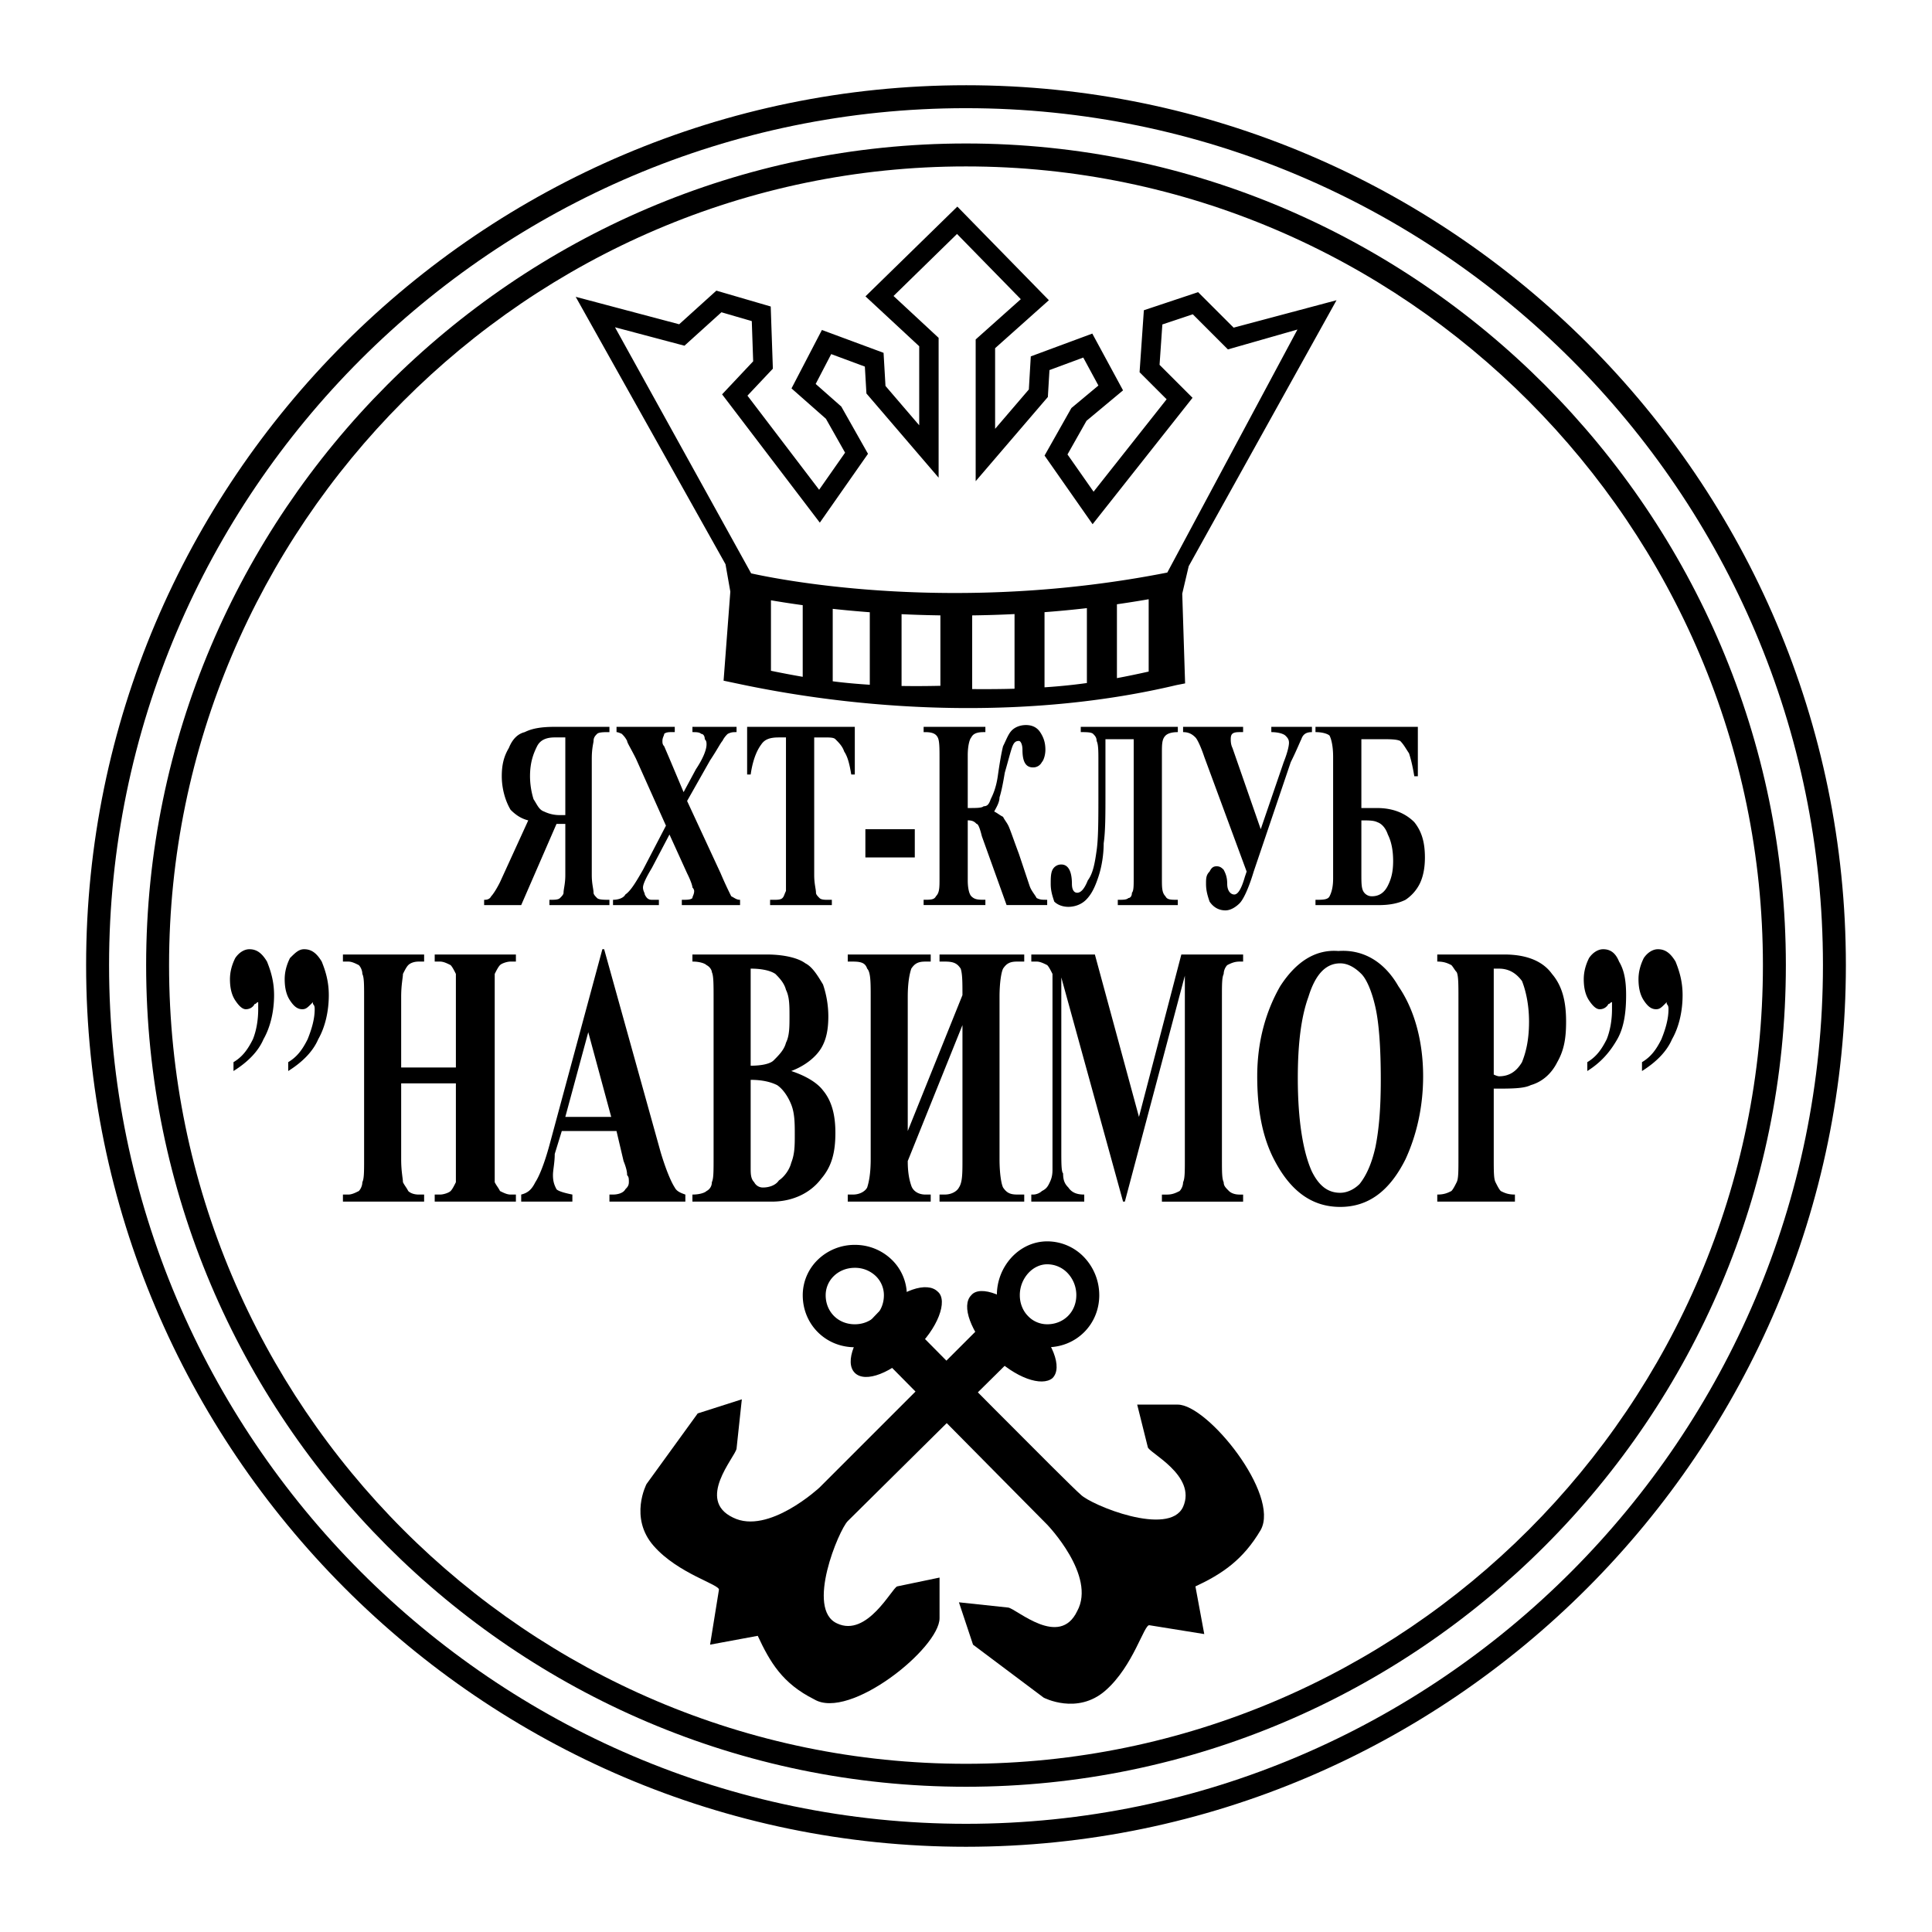
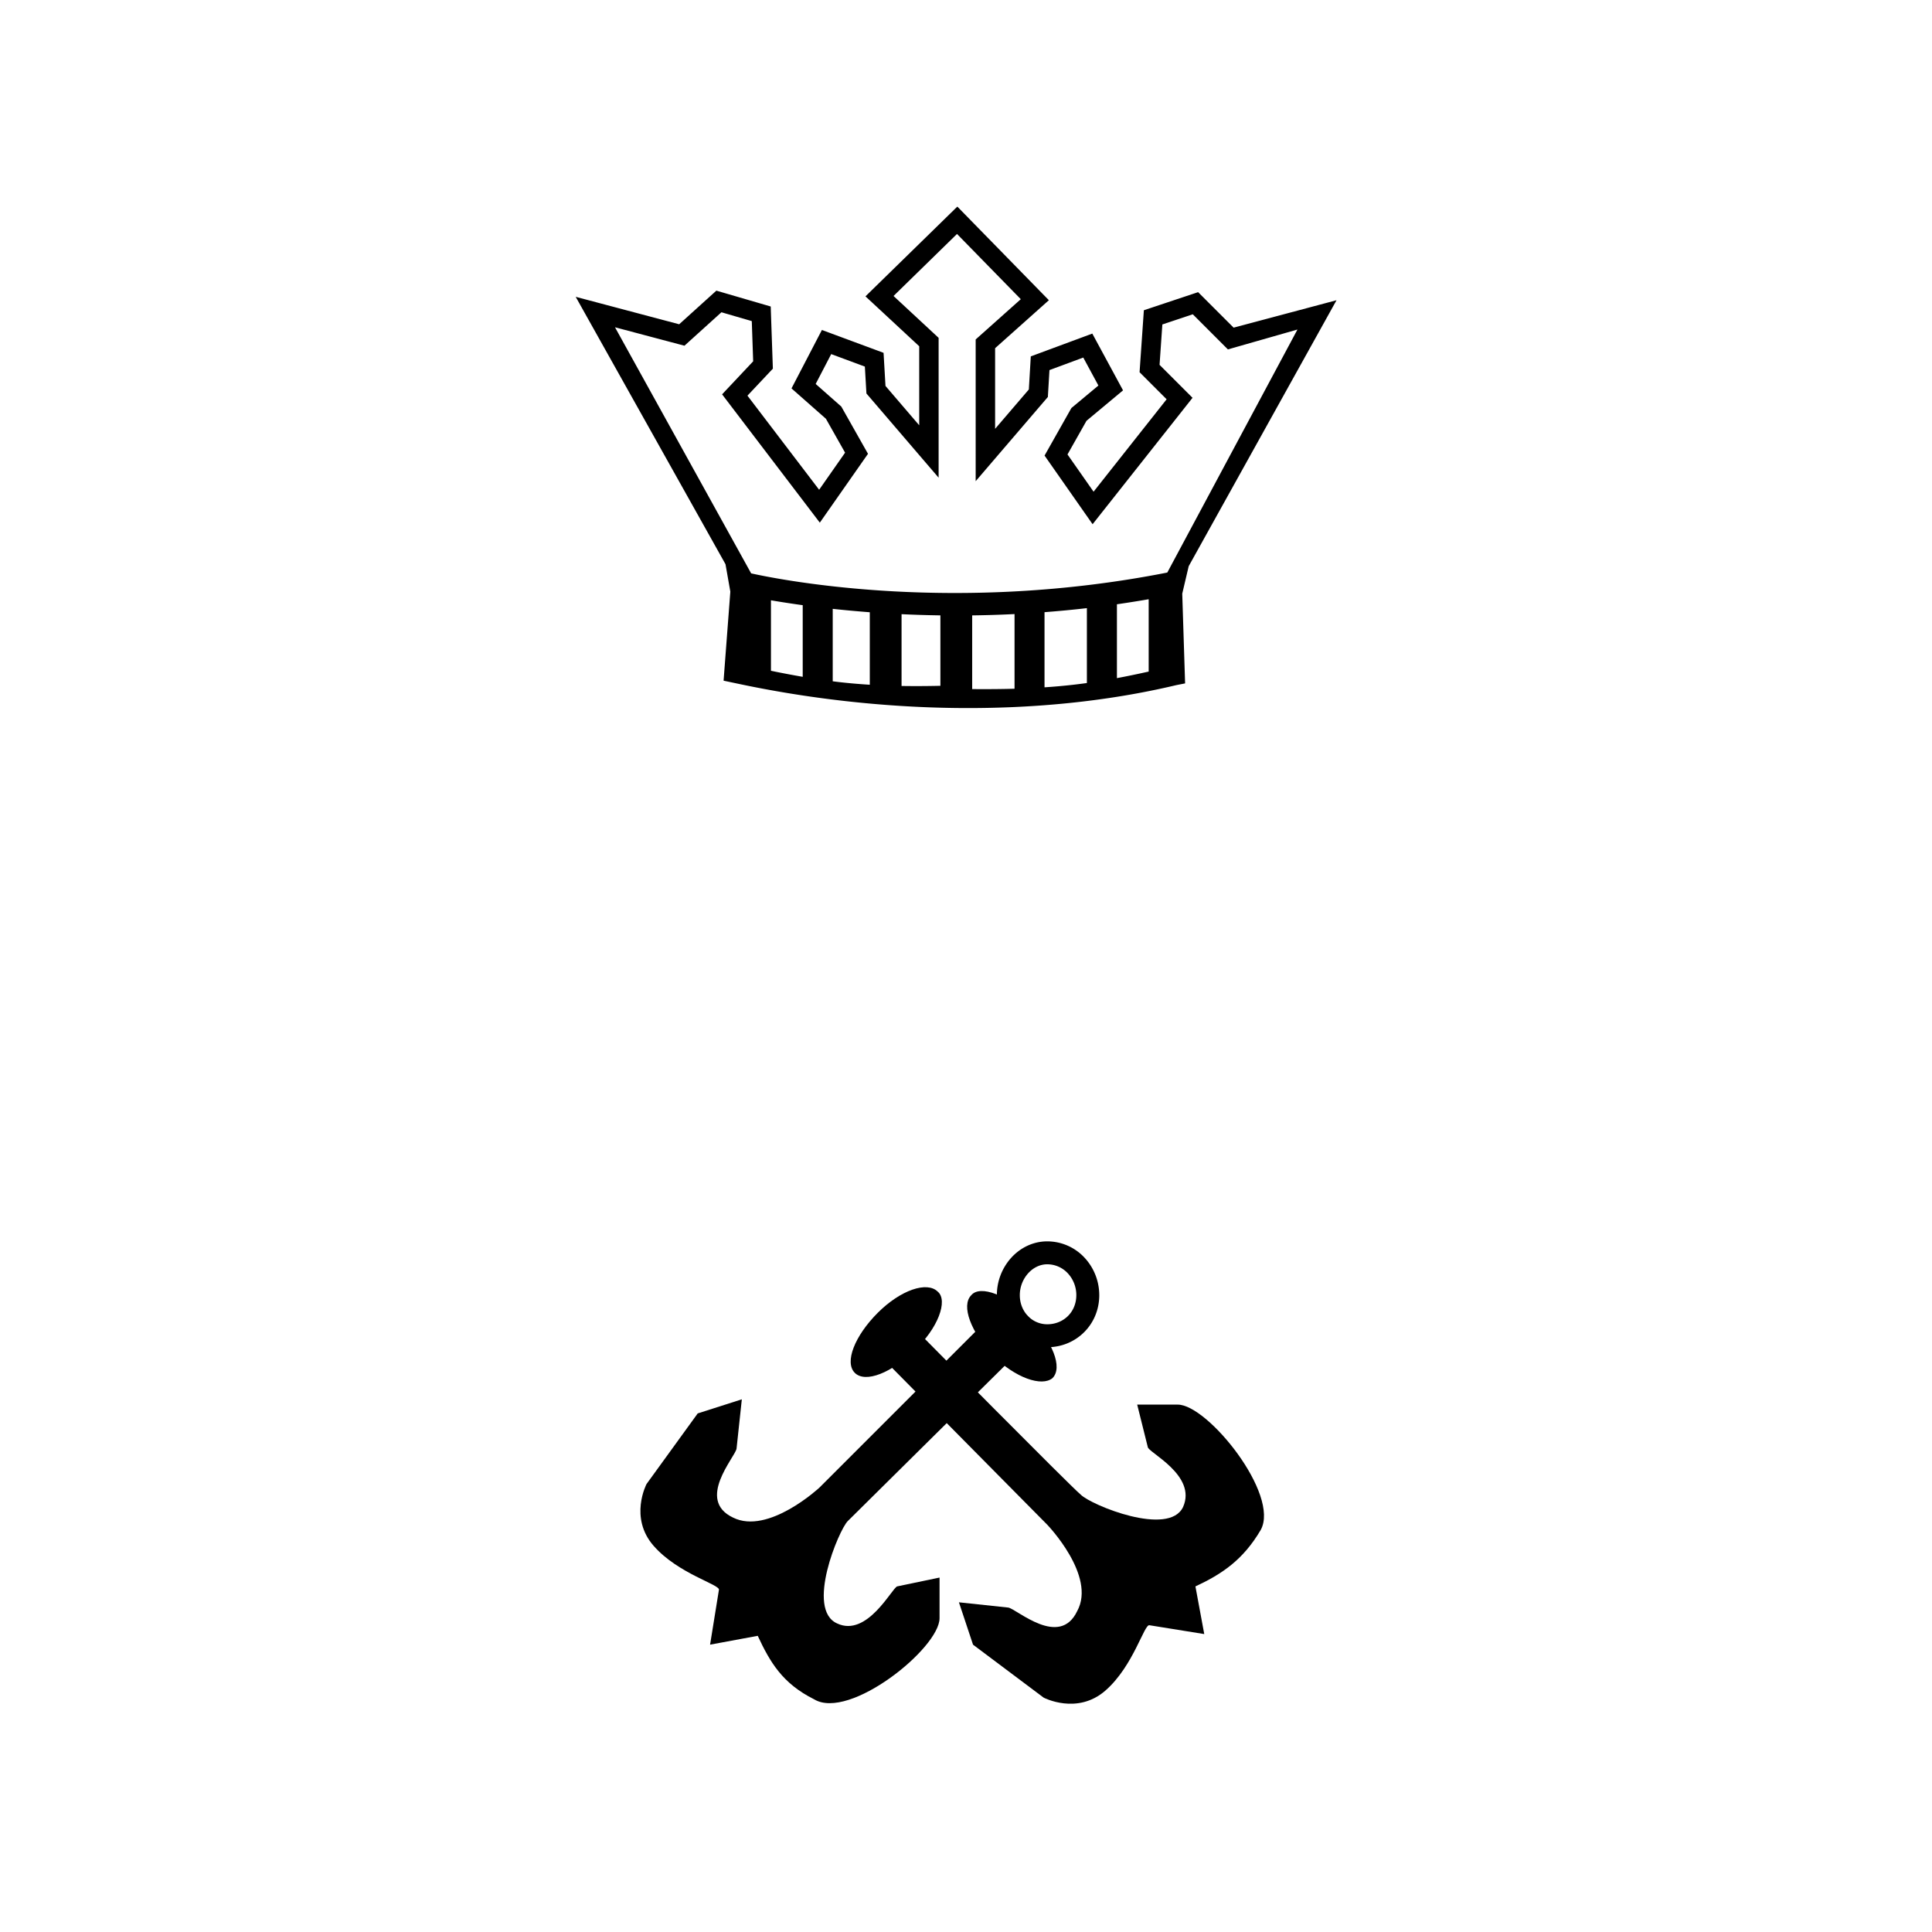
<svg xmlns="http://www.w3.org/2000/svg" width="2500" height="2500" viewBox="0 0 192.756 192.756">
  <path fill-rule="evenodd" clip-rule="evenodd" fill="#fff" d="M0 0h192.756v192.756H0V0z" />
-   <path d="M56.402 82.202v5.107c0 .879-.177 1.409-.177 1.76 0 .175-.175.352-.352.527-.177.177-.527.177-1.057.177v.528h5.987v-.528c-.528 0-1.056 0-1.233-.177-.174-.176-.351-.353-.351-.527 0-.351-.177-.881-.177-1.76V75.687c0-1.058.177-1.585.177-1.762 0-.352.177-.528.351-.705.177-.176.705-.176 1.233-.176v-.527h-5.458c-1.41 0-2.29.175-2.994.527-.705.176-1.232.705-1.584 1.585-.529.881-.705 1.762-.705 2.818 0 1.233.353 2.466.88 3.346.529.529 1.056.88 1.761 1.057l-2.817 6.162c-.352.707-.704 1.232-.881 1.409-.175.353-.528.353-.704.353v.528H52l3.523-8.1h.879zm0-8.629v7.749h-.528a3.521 3.521 0 0 1-1.585-.353c-.527-.176-.704-.705-1.057-1.233a7.846 7.846 0 0 1-.352-2.289c0-1.409.352-2.289.705-2.994.352-.705 1.057-.88 1.762-.88h1.055zM68.552 79.913l3.347 7.219a37.287 37.287 0 0 0 1.058 2.289c.351.176.528.353.879.353v.528h-5.811v-.528c.527 0 .881 0 1.058-.177 0-.176.174-.353.174-.704 0 0 0-.174-.174-.351 0-.177-.177-.708-.53-1.41l-1.76-3.873-1.76 3.344c-.528.881-.881 1.585-.881 1.939 0 .351.176.527.176.702.177.353.352.529.706.529h.704v.528H61.16v-.528c.527 0 1.056-.177 1.232-.529.527-.352 1.055-1.232 1.76-2.466l2.29-4.401-2.995-6.691c-.528-1.058-.879-1.585-.879-1.762-.176-.352-.353-.528-.527-.705 0 0-.354-.176-.53-.176v-.527h5.811v.527h-.351c-.177 0-.528 0-.705.176 0 .176-.176.353-.176.705 0 .177 0 .352.176.529l.528 1.233 1.409 3.346 1.232-2.29c.705-1.056 1.056-1.937 1.056-2.466 0-.175 0-.352-.175-.528 0-.353-.177-.529-.353-.529-.174-.176-.528-.176-.879-.176v-.527h4.402v.527c-.354 0-.528 0-.881.176a2.418 2.418 0 0 0-.528.705c-.176.177-.527.881-1.232 1.937l-2.293 4.052zM85.284 72.517v4.754h-.354c-.177-1.057-.352-1.76-.704-2.289-.175-.528-.528-.88-.879-1.232-.177-.176-.531-.176-1.235-.176h-.879V87.31c0 .879.177 1.409.177 1.76 0 .175.174.352.351.527.177.177.528.177.881.177h.352v.528h-6.162v-.528h.351c.354 0 .705 0 .881-.177.175-.176.175-.353.352-.704v-15.32h-.705c-.878 0-1.409.176-1.761.704-.527.705-.881 1.762-1.055 2.994h-.354v-4.754h10.743zM91.269 85.547h-4.93v-2.818h4.93v2.818zM92.15 72.517h6.162v.527h-.174c-.705 0-1.059.176-1.232.529-.177.176-.354.88-.354 1.76v5.284c.881 0 1.408 0 1.586-.177.352 0 .527-.176.705-.705.174-.352.527-1.056.705-2.289.174-1.233.35-2.289.527-2.994.352-.705.527-1.233.879-1.585.354-.352.881-.529 1.408-.529.529 0 1.059.177 1.41.704.352.529.527 1.058.527 1.762 0 .528-.176 1.056-.352 1.233a.967.967 0 0 1-.881.528c-.705 0-1.055-.528-1.055-1.761 0-.529-.178-.881-.355-.881-.35 0-.527.177-.703.704-.176.529-.352 1.233-.705 2.466-.174 1.056-.352 1.937-.527 2.465 0 .528-.352 1.057-.529 1.409.355.175.529.353.883.528.174.353.352.528.527.88s.527 1.41 1.055 2.818l1.059 3.169c.176.528.529.879.705 1.232.352.177.527.177 1.057.177v.528h-4.051l-2.467-6.868c-.176-.705-.35-1.232-.527-1.232-.176-.177-.354-.353-.881-.353v5.985c0 .884.177 1.41.354 1.586.351.353.705.353 1.406.353v.528H92.15v-.528c.705 0 1.056 0 1.232-.353.354-.352.354-.879.354-1.761V75.687c0-1.058 0-1.762-.177-2.113-.177-.353-.527-.529-1.233-.529h-.176v-.528zM117.51 73.044c-.705 0-1.059.176-1.232.353-.354.353-.354.88-.354 1.762V87.66c0 .882 0 1.409.354 1.761.174.353.527.353 1.232.353v.528h-5.988v-.528c.527 0 .881 0 1.057-.177.176 0 .354-.176.354-.527.176-.177.176-.705.176-1.409V73.749h-2.818v5.283c0 2.29 0 3.874-.176 5.107 0 1.057-.176 2.29-.529 3.344-.35 1.059-.703 1.761-1.232 2.29-.527.528-1.232.703-1.76.703s-1.059-.174-1.41-.525c-.176-.53-.354-1.058-.354-1.763 0-.528 0-1.056.178-1.41a.97.97 0 0 1 .881-.527c.705 0 1.057.704 1.057 1.937 0 .53.176.881.527.881.354 0 .705-.351 1.059-1.235.527-.703.705-1.757.879-2.991.176-1.233.176-3.171.176-5.636v-3.346c0-.88 0-1.585-.176-1.937 0-.352-.174-.528-.352-.705-.176-.176-.705-.176-1.232-.176v-.527h9.686v.528h-.003zM126.842 72.517h4.051v.527c-.529 0-.881.176-1.057.705-.176.353-.527 1.232-1.057 2.29l-3.697 10.917c-.529 1.763-1.057 2.818-1.41 3.169-.352.351-.879.705-1.408.705-.703 0-1.234-.354-1.584-.879-.178-.53-.354-1.058-.354-1.763 0-.528 0-.879.354-1.232.176-.353.35-.527.705-.527.35 0 .527.174.703.35.176.354.352.705.352 1.41s.354 1.056.705 1.056c.354 0 .703-.526 1.055-1.761l.178-.528-4.228-11.446c-.354-1.057-.703-1.761-.881-1.937-.35-.353-.705-.529-1.232-.529v-.527h5.988v.527h-.354c-.705 0-.879.176-.879.705 0 .176 0 .528.174.88l2.818 8.101 2.291-6.691c.352-.88.527-1.585.527-1.937 0-.353-.176-.528-.352-.705-.176-.176-.707-.353-1.41-.353v-.527h.002zM131.246 72.517h10.213v4.931h-.354c-.174-1.057-.352-1.761-.527-2.289-.352-.529-.529-.881-.879-1.233-.354-.176-1.059-.176-1.764-.176h-2.111v6.868h1.584c1.586 0 2.818.527 3.697 1.408.705.881 1.059 1.937 1.059 3.522 0 1.055-.178 1.936-.527 2.641a4.18 4.18 0 0 1-1.41 1.585c-.705.352-1.586.528-2.641.528h-6.34v-.528c.705 0 1.232 0 1.406-.353.178-.352.354-.879.354-1.761V75.51c0-1.057-.176-1.761-.354-2.114-.174-.176-.701-.353-1.406-.353v-.526zm4.578 9.333v5.282c0 .88 0 1.41.176 1.761a.967.967 0 0 0 .881.528c.705 0 1.232-.352 1.584-1.056.354-.705.529-1.409.529-2.464 0-1.057-.176-1.938-.529-2.642-.176-.529-.529-1.057-1.057-1.233-.351-.176-.881-.176-1.584-.176zM23.296 106.856v-.884c.88-.525 1.408-1.231 1.937-2.288.353-.879.528-1.937.528-2.992V99.987c-.175 0-.175.177-.353.177-.175.351-.527.528-.88.528s-.705-.352-1.057-.882c-.353-.528-.528-1.232-.528-2.112 0-.706.175-1.408.528-2.113.352-.527.88-.881 1.409-.881.705 0 1.232.354 1.76 1.233.352.881.705 1.938.705 3.346 0 1.584-.353 3.17-1.057 4.402-.527 1.232-1.583 2.288-2.992 3.171zm5.459 0v-.884c.88-.525 1.408-1.231 1.938-2.288.352-.879.704-1.937.704-2.992 0-.178 0-.352-.177-.528v-.177l-.176.177c-.352.351-.529.528-.881.528-.528 0-.88-.352-1.232-.882-.353-.528-.528-1.232-.528-2.112 0-.706.175-1.408.528-2.113.529-.527.88-.881 1.409-.881.704 0 1.232.354 1.76 1.233.353.881.705 1.938.705 3.346 0 1.584-.352 3.17-1.056 4.402-.529 1.232-1.585 2.288-2.994 3.171zM40.025 108.089v7.571c0 1.233.177 1.938.177 2.289.176.354.352.529.529.881.175.175.527.352 1.056.352h.528v.704h-8.101v-.704h.528c.353 0 .705-.177 1.057-.352.176-.177.352-.527.352-.881.176-.352.176-1.056.176-2.289V99.459c0-1.234 0-1.937-.176-2.29 0-.352-.175-.702-.352-.879-.353-.177-.705-.354-1.057-.354h-.528v-.705h8.101v.705h-.528c-.529 0-.881.177-1.056.354-.177.177-.353.527-.529.879 0 .354-.177 1.056-.177 2.29v7.044h5.459v-7.044-2.29c-.175-.352-.352-.702-.527-.879-.353-.177-.706-.354-1.058-.354h-.528v-.705h8.101v.705h-.529c-.352 0-.88.177-1.056.354-.176.177-.352.527-.529.879v20.78c.177.354.353.529.529.881.352.175.704.352 1.056.352h.529v.704h-8.101v-.704h.528c.352 0 .88-.177 1.058-.352.175-.177.352-.527.527-.881v-9.86h-5.459zM61.508 112.842H56.05l-.704 2.289c0 .881-.177 1.586-.177 2.113 0 .705.177 1.059.354 1.409.174.177.702.352 1.583.528v.704H52v-.704c.705-.177 1.057-.528 1.409-1.232.353-.528.88-1.761 1.408-3.697l5.282-19.548h.177l5.637 20.252c.528 1.761 1.056 2.993 1.407 3.522.177.352.528.526 1.058.703v.704h-7.574v-.704h.354c.527 0 1.056-.177 1.232-.528.176-.175.351-.351.351-.704 0-.352 0-.528-.175-.705 0-.174 0-.527-.353-1.407l-.705-2.995zm-.528-1.408l-2.289-8.451-2.29 8.451h4.579zM78.942 106.856c1.586.525 2.642 1.232 3.17 1.935.881 1.056 1.235 2.466 1.235 4.228 0 1.938-.354 3.344-1.41 4.579-1.058 1.407-2.818 2.288-4.932 2.288h-7.922v-.704c.705 0 1.232-.177 1.407-.352a.968.968 0 0 0 .531-.881c.174-.352.174-1.056.174-2.466v-15.85c0-1.409 0-2.288-.174-2.642 0-.175-.177-.525-.531-.702-.175-.177-.702-.354-1.407-.354v-.705h7.395c1.761 0 3.169.353 3.875.881.704.354 1.232 1.232 1.76 2.111a9.946 9.946 0 0 1 .53 3.172c0 1.232-.176 2.288-.705 3.17-.528.883-1.586 1.762-2.996 2.292zm-4.048-.53c1.055 0 1.937-.177 2.288-.527.528-.528 1.056-1.058 1.233-1.761.353-.705.353-1.586.353-2.642s0-1.938-.353-2.642c-.177-.705-.705-1.232-1.056-1.586-.528-.352-1.41-.528-2.465-.528v9.686zm0 1.41v8.804c0 .53 0 1.058.351 1.409a.967.967 0 0 0 .881.529c.528 0 1.233-.176 1.583-.706.528-.352 1.058-1.056 1.232-1.761.354-.881.354-1.76.354-2.815 0-1.059 0-2.114-.354-2.996-.351-.879-.879-1.586-1.406-1.937-.704-.351-1.586-.527-2.641-.527zM96.024 99.282c0-1.232 0-2.113-.177-2.642-.351-.527-.705-.704-1.583-.704h-.527v-.705h8.451v.705h-.703c-.705 0-1.057.177-1.408.704-.178.352-.354 1.409-.354 2.818v16.201c0 1.41.176 2.466.354 2.818.352.526.703.703 1.408.703h.703v.704h-8.451v-.704h.527c.705 0 1.233-.352 1.41-.703.351-.529.351-1.408.351-2.818v-13.385l-5.459 13.562c0 1.233.177 1.936.354 2.466.177.527.704.879 1.408.879h.529v.704H84.58v-.704h.528c.704 0 1.232-.352 1.409-.703.175-.529.352-1.408.352-2.818V99.459c0-1.409 0-2.467-.352-2.818-.176-.527-.53-.704-1.409-.704h-.528v-.705h8.277v.705h-.529c-.704 0-1.058.177-1.408.704-.177.528-.354 1.409-.354 2.818v13.383l5.458-13.56zM113.635 111.434l4.227-16.202h6.164v.705h-.354c-.527 0-.879.177-1.232.354a1.344 1.344 0 0 0-.352.879c-.176.354-.176 1.056-.176 2.29v16.201c0 1.233 0 1.938.176 2.289 0 .354.176.529.529.881.176.175.527.352 1.055.352h.354v.704h-8.102v-.704h.527c.531 0 .881-.177 1.234-.352.176-.177.352-.527.352-.881.176-.352.176-1.056.176-2.289V97.346l-5.986 22.54h-.178l-6.162-22.363v17.257c0 1.232 0 2.114.178 2.291 0 .702.174 1.056.527 1.408.352.526.879.703 1.584.703v.704h-5.283v-.704h.176c.354 0 .705-.177.881-.352.352-.177.529-.352.705-.704.174-.354.352-.705.352-1.409V99.459v-2.29c-.178-.352-.352-.702-.527-.879-.354-.177-.705-.354-1.057-.354h-.529v-.705h6.342l4.399 16.203zM133.533 94.881c2.467-.177 4.58 1.056 5.988 3.521 1.584 2.291 2.465 5.46 2.465 8.98 0 3.172-.703 5.988-1.76 8.278-1.586 3.17-3.699 4.754-6.516 4.754-2.818 0-4.932-1.584-6.516-4.577-1.232-2.291-1.76-5.105-1.76-8.455 0-3.521.879-6.516 2.287-8.98 1.588-2.465 3.525-3.698 5.812-3.521zm.178 1.232c-1.41 0-2.465 1.056-3.17 3.346-.705 1.938-1.059 4.579-1.059 8.101 0 4.227.529 7.396 1.41 9.334.705 1.409 1.586 2.111 2.818 2.111.703 0 1.41-.352 1.938-.879.703-.882 1.232-2.114 1.582-3.697.355-1.764.531-3.875.531-6.692 0-3.17-.176-5.638-.531-7.222-.35-1.583-.879-2.816-1.406-3.346-.703-.702-1.41-1.056-2.113-1.056zM149.031 108.614v6.869c0 1.41 0 2.114.176 2.466.178.354.352.704.527.881.355.175.705.352 1.41.352v.704h-7.748v-.704c.705 0 1.057-.177 1.408-.352.176-.177.352-.527.529-.881.176-.352.176-1.056.176-2.466v-15.85c0-1.409 0-2.288-.176-2.642-.178-.175-.354-.525-.529-.702-.352-.177-.703-.354-1.408-.354v-.705h6.693c2.287 0 3.873.705 4.752 1.937 1.057 1.232 1.408 2.818 1.408 4.756 0 1.583-.176 2.816-.881 4.048-.527 1.058-1.406 1.939-2.641 2.291-.704.352-1.936.352-3.696.352zm0-11.973v10.567c.354.174.527.174.527.174 1.059 0 1.764-.525 2.291-1.409.352-.879.703-2.111.703-4.048 0-1.761-.352-3.17-.703-4.051-.527-.705-1.232-1.233-2.291-1.233h-.527zM158.365 106.856v-.884c.879-.525 1.408-1.231 1.938-2.288.35-.879.527-1.937.527-2.992V99.987c-.178 0-.178.177-.354.177a.966.966 0 0 1-.879.528c-.354 0-.705-.352-1.059-.882-.352-.528-.527-1.232-.527-2.112 0-.706.176-1.408.527-2.113.354-.527.881-.881 1.41-.881.703 0 1.232.354 1.586 1.233.527.881.703 1.938.703 3.346 0 1.584-.176 3.17-.881 4.402s-1.583 2.288-2.991 3.171zm5.457 0v-.884c.883-.525 1.41-1.231 1.938-2.288.354-.879.705-1.937.705-2.992 0-.178 0-.352-.178-.528v-.177l-.174.177c-.354.351-.527.528-.881.528-.527 0-.881-.352-1.232-.882-.352-.528-.527-1.232-.527-2.112 0-.706.176-1.408.527-2.113.352-.527.881-.881 1.408-.881.705 0 1.232.354 1.762 1.233.354.881.703 1.938.703 3.346 0 1.584-.35 3.17-1.055 4.402-.531 1.232-1.586 2.288-2.996 3.171z" fill-rule="evenodd" clip-rule="evenodd" />
-   <path d="M96.376 14.315h.005c22.5.001 42.951 9.246 57.775 24.115 14.82 14.865 24.018 35.354 24.02 57.85v.016c-.002 22.587-9.199 43.08-24.023 57.924-14.822 14.844-35.27 24.043-57.766 24.045h-.015c-22.499-.001-42.95-9.2-57.773-24.048-14.819-14.843-24.016-35.332-24.019-57.915v-.017c.002-22.499 9.2-42.992 24.022-57.858 14.821-14.867 35.267-24.11 57.764-24.112h.01zm.005 2.289h-.015c-21.869.002-41.742 8.984-56.146 23.432-14.41 14.452-23.351 34.375-23.352 56.249v.016c.002 21.958 8.943 41.877 23.348 56.305 14.405 14.429 34.282 23.368 56.155 23.369h.015c21.872-.002 41.745-8.94 56.149-23.365 14.408-14.43 23.352-34.353 23.352-56.314v-.017c-.002-21.871-8.943-41.79-23.348-56.24-14.406-14.45-34.285-23.435-56.158-23.435z" />
-   <path d="M96.376 8.504h.005c24.176.001 46.123 9.86 62.023 25.762 15.9 15.899 25.758 37.843 25.76 62.014v.016c-.002 24.172-9.859 46.162-25.762 62.106-15.902 15.945-37.846 25.848-62.016 25.851h-.015c-24.173-.001-46.12-9.906-62.021-25.854-15.898-15.944-25.755-37.93-25.758-62.098v-.016c.001-24.176 9.861-46.123 25.761-62.022 15.899-15.9 37.842-25.756 62.013-25.759h.01zm.005 2.289h-.015c-23.54.002-44.909 9.602-60.394 25.087-15.487 15.486-25.089 36.86-25.09 60.404v.016c.002 23.544 9.603 44.96 25.087 60.487 15.484 15.529 36.857 25.174 60.403 25.175h.015c23.543-.002 44.915-9.646 60.397-25.171 15.488-15.53 25.092-36.95 25.092-60.497v-.015c-.002-23.54-9.604-44.911-25.088-60.396-15.489-15.487-36.862-25.089-60.407-25.09z" />
  <path d="M88.1 135.56l16.378 16.555s4.93 5.106 2.992 8.627c-1.762 3.697-5.986-.177-6.867-.354l-4.93-.525 1.406 4.226 7.045 5.283s3.346 1.761 6.164-.704 3.873-6.693 4.402-6.516l5.459.879-.881-4.754c2.643-1.232 4.756-2.642 6.516-5.637 1.938-3.521-5.283-12.502-8.275-12.502h-4.051l1.055 4.228c0 .526 4.934 2.816 3.523 5.986-1.408 2.995-9.156-.177-10.213-1.233-1.059-.879-16.378-16.375-16.378-16.375s-3.52 2.816-3.345 2.816z" fill-rule="evenodd" clip-rule="evenodd" />
  <path d="M87.572 130.98c2.289-2.288 4.93-3.169 5.988-2.111 1.056.879 0 3.697-2.291 5.809-2.288 2.291-4.93 3.347-5.985 2.291-1.058-1.058 0-3.7 2.288-5.989z" fill-rule="evenodd" clip-rule="evenodd" />
-   <path d="M85.284 124.201h.006a5.252 5.252 0 0 1 3.674 1.473 4.941 4.941 0 0 1 1.514 3.536v.016a5.18 5.18 0 0 1-1.508 3.688c-.932.932-2.224 1.497-3.674 1.501h-.016c-1.456-.002-2.754-.57-3.69-1.509-.931-.932-1.497-2.223-1.5-3.674v-.017a4.927 4.927 0 0 1 1.517-3.544 5.267 5.267 0 0 1 3.668-1.47h.009zm.006 2.289h-.017c-.83.002-1.559.316-2.076.816a2.66 2.66 0 0 0-.819 1.908v.017c.001.824.315 1.55.829 2.064.514.515 1.242.828 2.072.828h.016c.824-.001 1.549-.314 2.064-.829.514-.513.828-1.241.828-2.069v-.016a2.657 2.657 0 0 0-.815-1.9 2.98 2.98 0 0 0-2.082-.819z" />
  <path d="M98.139 132.036L81.76 148.414s-5.106 4.756-8.629 2.993c-3.698-1.76.177-5.985.354-6.867l.528-4.93-4.402 1.407-5.106 7.045s-1.763 3.345.705 6.163c2.464 2.818 6.69 3.874 6.516 4.404l-.881 5.458 4.755-.881c1.233 2.642 2.465 4.755 5.635 6.339 3.521 2.113 12.504-5.107 12.504-8.1v-4.051l-4.228.881c-.528.177-2.993 5.106-5.988 3.697-3.169-1.409.177-9.334 1.058-10.213 1.056-1.056 16.552-16.378 16.552-16.378s-2.821-3.522-2.994-3.345z" fill-rule="evenodd" clip-rule="evenodd" />
  <path d="M102.717 131.509c2.289 2.29 3.348 4.933 2.289 5.987-1.057.879-3.697 0-5.988-2.288-2.111-2.29-3.17-4.932-2.111-5.988.878-1.058 3.697 0 5.81 2.289z" fill-rule="evenodd" clip-rule="evenodd" />
  <path d="M109.674 129.22v.006c-.002 1.457-.572 2.753-1.51 3.688-.934.932-2.225 1.497-3.676 1.501h-.016a4.932 4.932 0 0 1-3.545-1.518 5.265 5.265 0 0 1-1.469-3.665v-.017a5.564 5.564 0 0 1 1.445-3.741c.908-.993 2.174-1.619 3.564-1.623h.016a5.08 5.08 0 0 1 3.711 1.617 5.484 5.484 0 0 1 1.479 3.741v.011h.001zm-2.289.006v-.017a3.19 3.19 0 0 0-.854-2.176 2.8 2.8 0 0 0-2.047-.894h-.016c-.713.002-1.381.343-1.873.881a3.27 3.27 0 0 0-.848 2.194v.017c.002.828.316 1.558.816 2.073a2.654 2.654 0 0 0 1.908.819h.016c.824-.001 1.551-.315 2.066-.829.515-.512.83-1.24.832-2.068z" />
  <path d="M111.436 60.288v7.369c1.027-.191 2.07-.41 3.168-.654v-7.217c-1.067.185-2.124.352-3.168.502zm7.162-3.802l-.645 2.744.285 8.953-.859.168c-13.977 3.326-29.908 2.828-43.918-.172l-1.269-.267.673-8.885-.482-2.735-13.83-24.685-1.116-1.993 2.206.585 8.118 2.154 3.312-2.995.399-.36.521.152 4.225 1.232.677.198.023.699.177 5.107.014.397-.279.295-2.257 2.397 7.152 9.388 2.589-3.7-1.911-3.382-2.868-2.53-.567-.5.348-.669 2.291-4.403.395-.757.797.295 4.755 1.762.599.223.037.633.155 2.67 3.365 3.926v-7.885l-4.62-4.29-.742-.688.727-.711 7.749-7.572.689-.673.677.692 7.748 7.924.709.724-.754.672-4.611 4.116v8.044l3.365-3.926.158-2.673.037-.629.598-.222 4.756-1.762.783-.29.4.74 2.289 4.227.377.697-.607.506-3.039 2.532-1.896 3.356 2.602 3.717 7.289-9.221-2.383-2.382-.316-.317.029-.432.354-5.106.045-.645.617-.207 4.225-1.409.57-.19.422.421 3.121 3.12 10.266-2.736-14.746 26.533zm-2.137.638l12.986-24.246-6.391 1.826-.547.157-.402-.402-3.102-3.102-3.037 1.014-.279 4.029 2.678 2.677.613.612-.533.674-8.631 10.917-.807 1.022-.748-1.068-3.697-5.283-.348-.498.299-.531 2.287-4.051.094-.163.131-.109 2.561-2.135-1.51-2.79-3.373 1.25-.141 2.364-.018.32-.217.251-5.283 6.163-1.703 1.987V33.868l.322-.288 4.18-3.73-6.364-6.508-6.333 6.188 4.188 3.889.31.288V47.659l-1.703-1.986-5.284-6.163-.215-.251-.02-.325-.137-2.36-3.358-1.245-1.549 2.978 2.427 2.141.127.112.078.137 2.288 4.05.3.53-.35.499-3.698 5.284-.759 1.085-.803-1.055-8.45-11.094-.497-.652.561-.597 2.539-2.698-.138-4.011-3.028-.883-3.302 2.986-.387.351-.51-.135-6.421-1.704 13.584 24.553c3.317.73 20.5 4.063 41.52-.082zm-8.022 11.022v-7.472c-1.436.165-2.844.298-4.227.403v7.497a60.632 60.632 0 0 0 2.863-.255 58.34 58.34 0 0 0 1.364-.173zm-7.218.569v-7.449c-1.447.072-2.859.114-4.227.132v7.352c1.529.013 2.926.002 4.227-.035zm-7.398-.292v-7.027c-1.341-.019-2.635-.06-3.874-.119v7.163c1.201.019 2.481.015 3.874-.017zm-7.043-.106v-7.233a114.47 114.47 0 0 1-3.699-.339v7.228c.226.028.451.057.679.083.969.109 1.968.196 3.02.261zm-6.693-.792v-7.147a93.56 93.56 0 0 1-3.169-.487v7.035c1.089.22 2.134.422 3.169.599z" fill-rule="evenodd" clip-rule="evenodd" />
</svg>